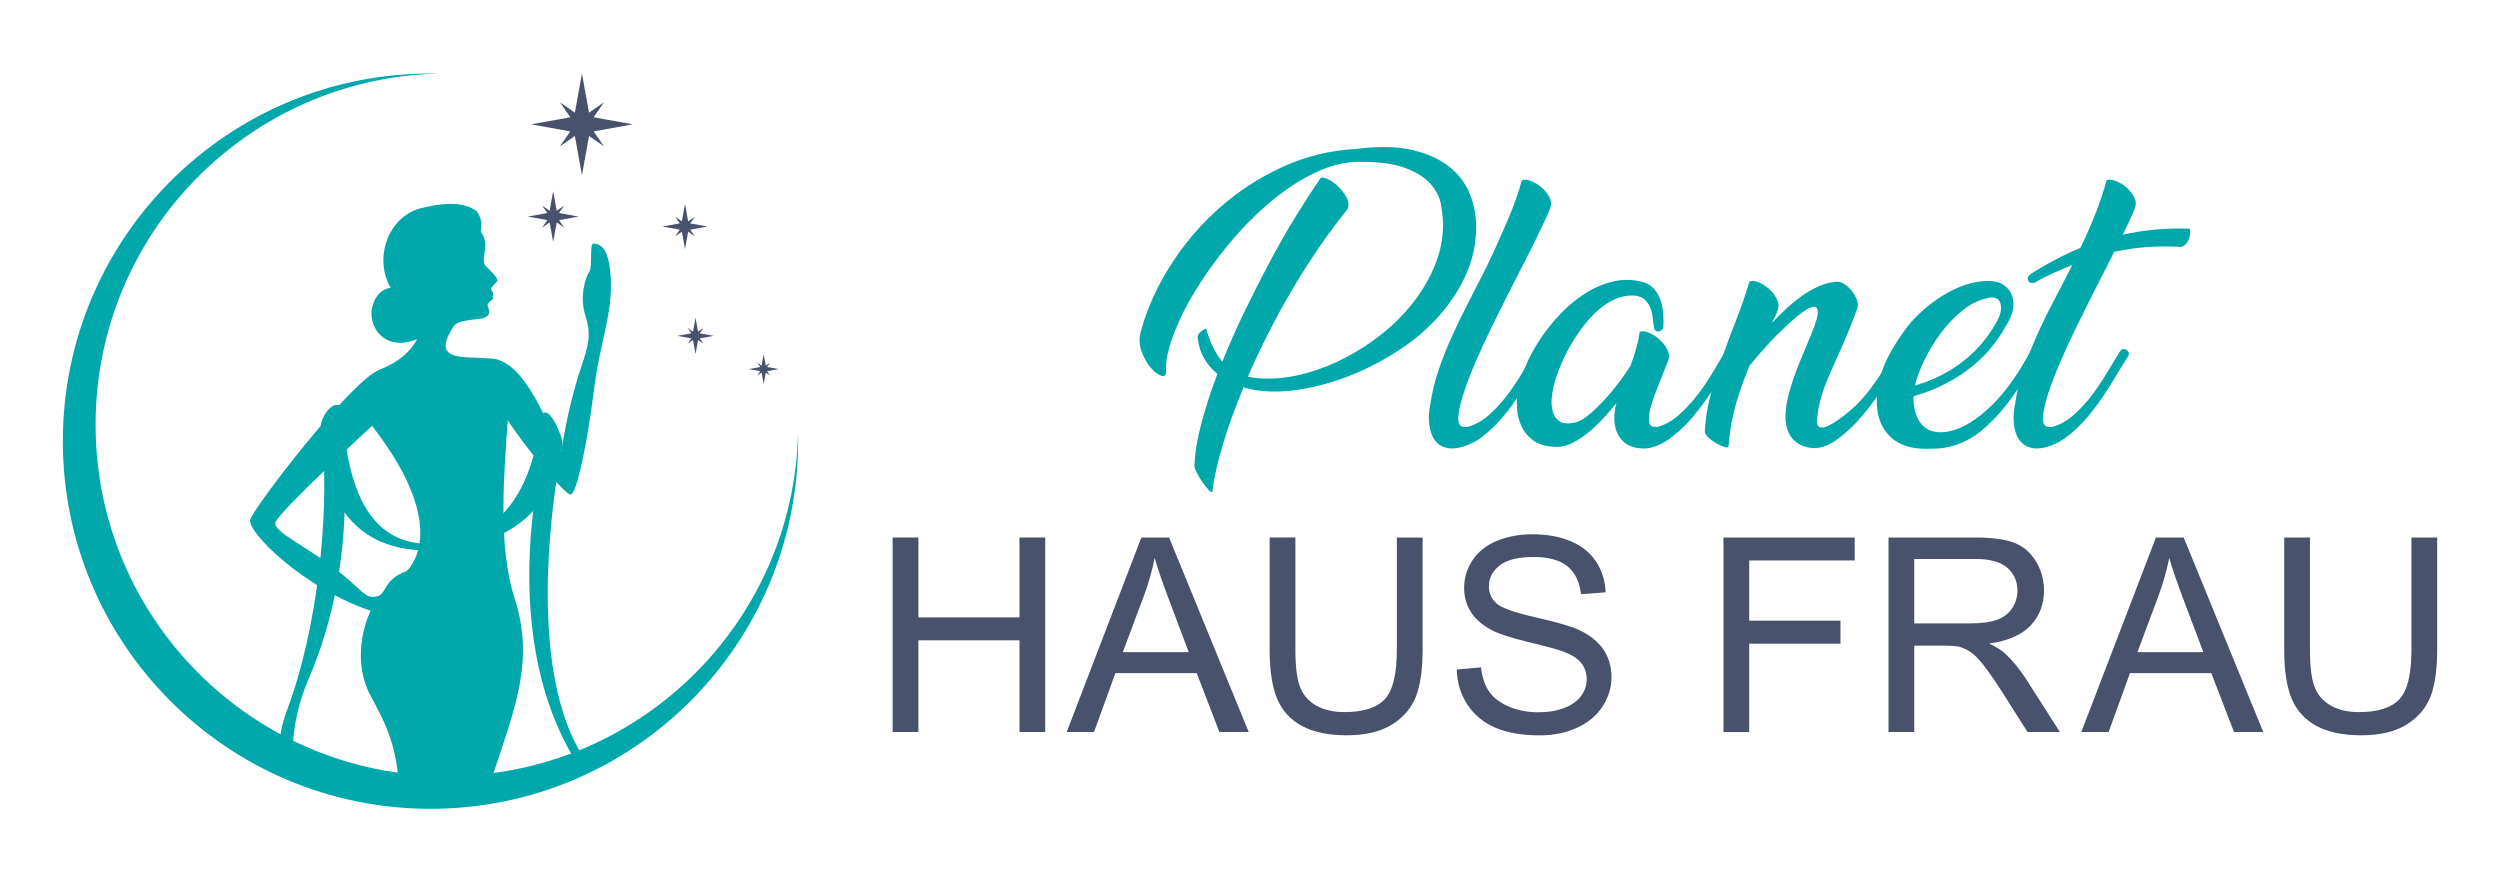
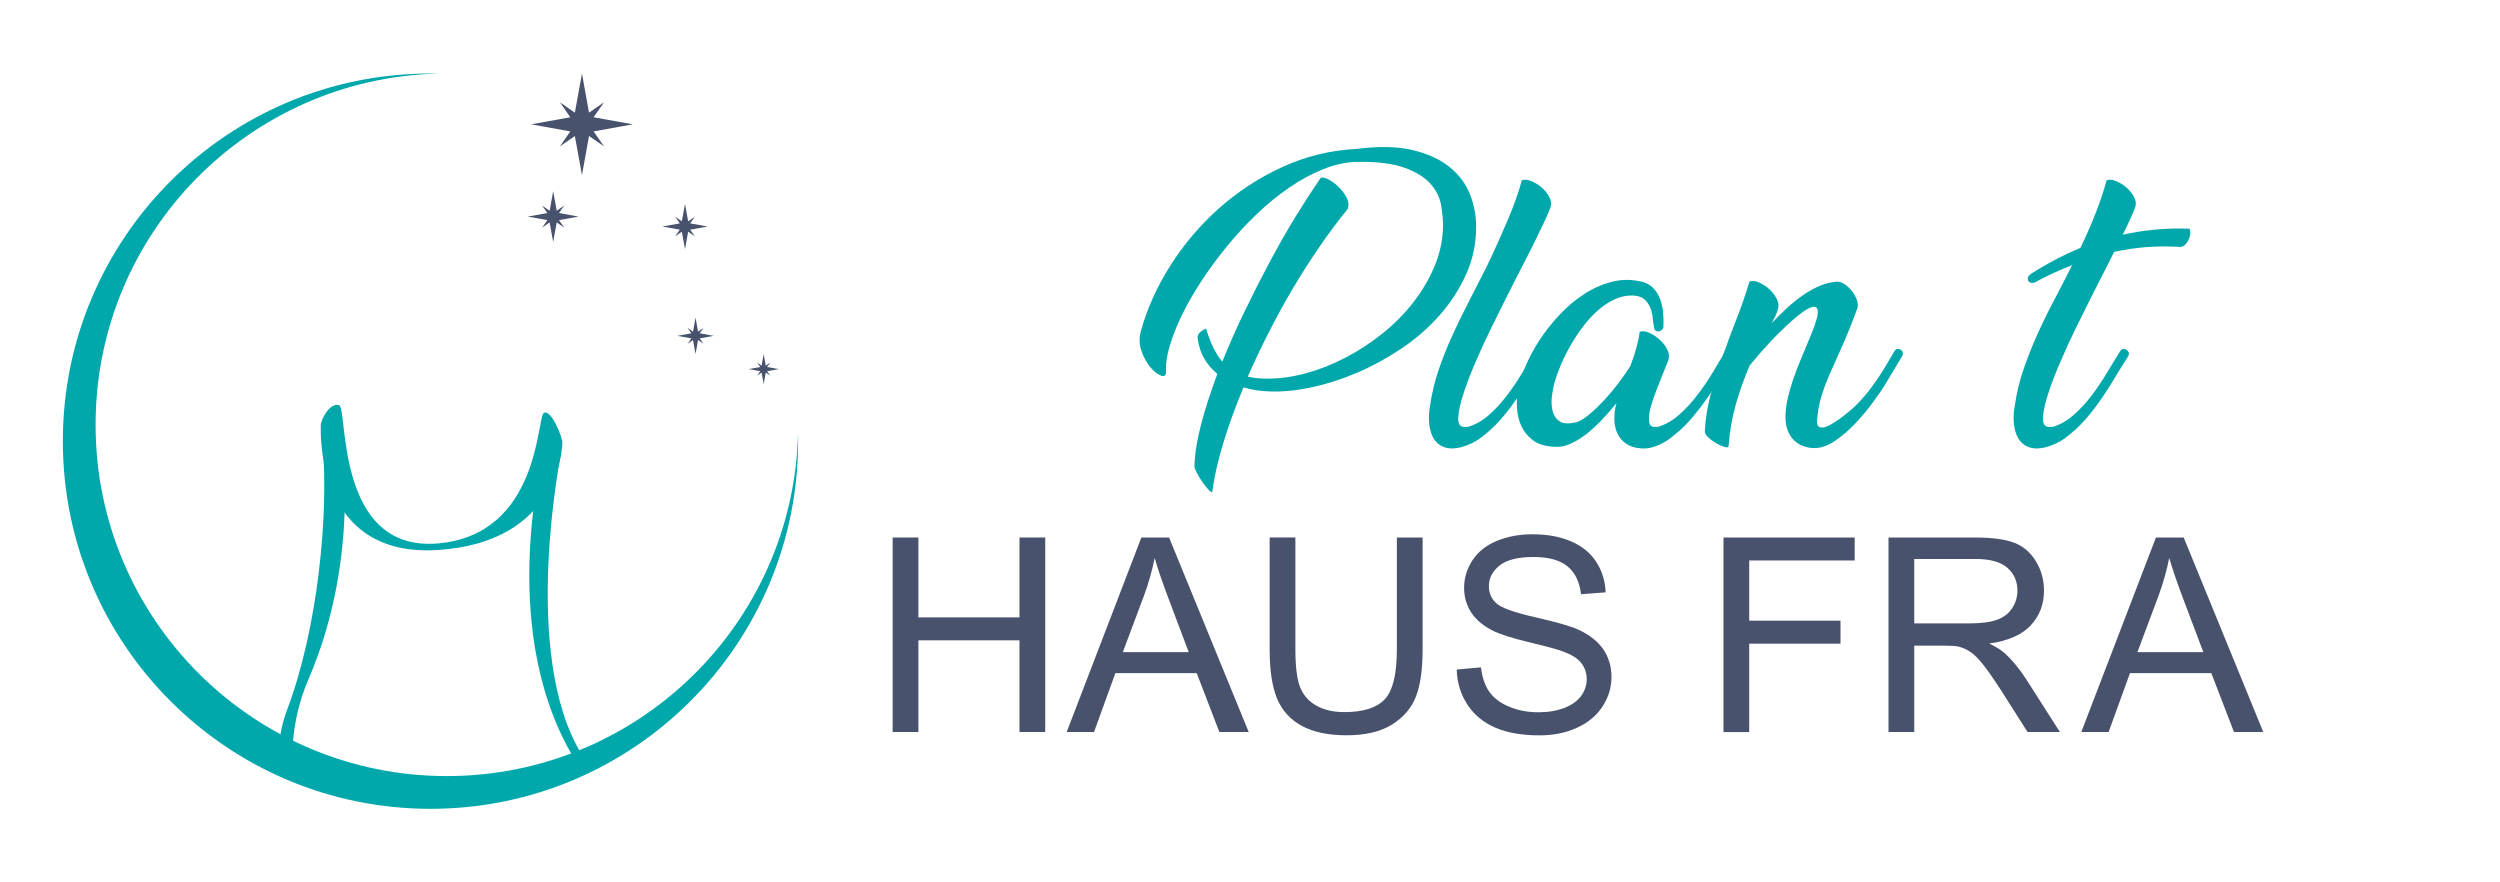
<svg xmlns="http://www.w3.org/2000/svg" version="1.1" id="Calque_1" x="0px" y="0px" width="170px" height="60px" viewBox="0 0 170 60" enable-background="new 0 0 170 60" xml:space="preserve">
  <g>
    <g>
      <g>
        <path fill="#00A8AC" d="M89.78,12.131c0.06-0.09,0.21-0.082,0.45,0.021c0.239,0.106,0.48,0.268,0.721,0.484     c0.238,0.219,0.438,0.47,0.595,0.754c0.158,0.285,0.191,0.555,0.103,0.811c-0.646,0.795-1.283,1.65-1.914,2.566     c-0.629,0.914-1.233,1.859-1.811,2.834c-0.578,0.975-1.125,1.973-1.643,2.992s-0.994,2.025-1.43,3.016     c0.449,0.105,0.923,0.15,1.418,0.135c0.812,0,1.666-0.123,2.566-0.371c0.898-0.246,1.788-0.598,2.666-1.057     c0.877-0.455,1.714-1.002,2.509-1.64c0.794-0.636,1.491-1.341,2.092-2.11c0.601-0.772,1.085-1.596,1.451-2.473     c0.368-0.875,0.56-1.785,0.574-2.73c0-0.433-0.046-0.908-0.134-1.426c-0.091-0.517-0.331-0.996-0.721-1.438     c-0.391-0.442-0.976-0.806-1.756-1.09c-0.779-0.284-1.845-0.419-3.195-0.404c-0.764,0.014-1.54,0.18-2.328,0.494     s-1.564,0.736-2.328,1.261c-0.767,0.524-1.51,1.132-2.229,1.823c-0.721,0.689-1.396,1.422-2.025,2.193     c-0.63,0.773-1.208,1.561-1.732,2.363s-0.967,1.578-1.329,2.328c-0.358,0.75-0.632,1.448-0.82,2.092     c-0.188,0.646-0.267,1.201-0.237,1.666c0.016,0.285-0.09,0.395-0.315,0.326c-0.225-0.066-0.465-0.247-0.72-0.539     c-0.256-0.295-0.465-0.664-0.63-1.115c-0.165-0.449-0.179-0.914-0.045-1.395c0.419-1.515,1.087-2.996,2.003-4.444     c0.914-1.446,2.017-2.745,3.307-3.893c1.29-1.147,2.729-2.085,4.32-2.813c1.59-0.727,3.271-1.136,5.04-1.226     c1.501-0.194,2.769-0.169,3.804,0.079c1.033,0.248,1.875,0.634,2.52,1.158c0.646,0.525,1.106,1.145,1.385,1.857     c0.277,0.711,0.416,1.443,0.416,2.193c0,1.156-0.229,2.239-0.688,3.252c-0.457,1.013-1.061,1.943-1.811,2.79     c-0.75,0.848-1.613,1.597-2.587,2.251c-0.977,0.652-1.981,1.199-3.017,1.642c-1.034,0.442-2.063,0.772-3.082,0.989     c-1.02,0.219-1.958,0.312-2.813,0.282c-0.676-0.016-1.283-0.108-1.822-0.278c-0.571,1.37-1.036,2.655-1.395,3.856     c-0.361,1.2-0.601,2.263-0.72,3.194c-0.016,0.105-0.09,0.09-0.226-0.045c-0.134-0.135-0.282-0.314-0.438-0.541     c-0.158-0.223-0.297-0.457-0.416-0.696c-0.121-0.24-0.167-0.413-0.136-0.517c0.03-0.811,0.183-1.741,0.461-2.791     c0.278-1.051,0.642-2.174,1.092-3.375c-0.765-0.631-1.207-1.418-1.327-2.363c-0.077-0.285,0.111-0.525,0.562-0.721     c0.285,0.977,0.652,1.726,1.103,2.25c0.451-1.124,0.953-2.26,1.509-3.407c0.553-1.148,1.123-2.27,1.709-3.364     c0.584-1.096,1.174-2.127,1.766-3.095C88.695,13.763,89.256,12.896,89.78,12.131z" />
        <path fill="#00A8AC" d="M102.966,19.174c-0.104,0.21-0.3,0.596-0.585,1.159c-0.285,0.562-0.604,1.204-0.955,1.924     c-0.354,0.72-0.703,1.477-1.049,2.272c-0.345,0.795-0.625,1.522-0.843,2.182c-0.218,0.661-0.341,1.208-0.372,1.645     c-0.029,0.434,0.098,0.66,0.383,0.674h0.271c0.508-0.149,0.985-0.42,1.428-0.81c0.441-0.39,0.852-0.833,1.227-1.327     c0.375-0.496,0.725-1.014,1.047-1.554c0.321-0.54,0.625-1.034,0.91-1.483c0.047-0.076,0.108-0.117,0.191-0.126     c0.083-0.006,0.158,0.013,0.226,0.058s0.116,0.104,0.146,0.18c0.028,0.075,0.014,0.166-0.046,0.271     c-0.3,0.466-0.592,0.937-0.877,1.416c-0.285,0.481-0.582,0.946-0.889,1.396c-0.308,0.451-0.637,0.886-0.99,1.307     c-0.354,0.419-0.739,0.803-1.158,1.146c-0.105,0.09-0.241,0.194-0.406,0.316c-0.164,0.119-0.348,0.228-0.551,0.325     s-0.42,0.181-0.652,0.247c-0.233,0.068-0.484,0.102-0.754,0.102c-0.314-0.016-0.582-0.102-0.8-0.26     c-0.217-0.156-0.382-0.369-0.493-0.641c-0.114-0.27-0.182-0.58-0.203-0.934c-0.022-0.352,0.004-0.724,0.079-1.113     c0.119-0.826,0.314-1.633,0.585-2.42c0.27-0.787,0.581-1.566,0.934-2.34c0.352-0.772,0.729-1.541,1.125-2.306     c0.397-0.767,0.792-1.538,1.182-2.317c0.254-0.525,0.502-1.054,0.742-1.588c0.24-0.531,0.469-1.053,0.686-1.564     c0.218-0.508,0.409-0.996,0.574-1.461c0.166-0.465,0.3-0.893,0.404-1.283c0.15-0.074,0.354-0.063,0.607,0.034     c0.255,0.098,0.496,0.24,0.721,0.429c0.226,0.187,0.404,0.408,0.54,0.662c0.136,0.256,0.158,0.502,0.067,0.742     c-0.06,0.182-0.176,0.455-0.348,0.822c-0.174,0.368-0.372,0.783-0.596,1.248c-0.227,0.465-0.473,0.957-0.743,1.475     S103.205,18.695,102.966,19.174z" />
        <path fill="#00A8AC" d="M113.114,22.189c0,0.104-0.037,0.188-0.113,0.248c-0.074,0.059-0.152,0.094-0.234,0.1     c-0.082,0.01-0.154-0.018-0.215-0.077c-0.059-0.062-0.09-0.15-0.09-0.271c-0.029-0.15-0.057-0.342-0.078-0.575     c-0.023-0.231-0.076-0.457-0.158-0.674c-0.082-0.218-0.215-0.408-0.393-0.575c-0.182-0.164-0.443-0.254-0.789-0.27     c-0.419-0.014-0.829,0.068-1.226,0.249c-0.398,0.179-0.775,0.427-1.137,0.741c-0.359,0.316-0.697,0.679-1.012,1.092     c-0.316,0.412-0.601,0.84-0.855,1.283c-0.256,0.441-0.477,0.884-0.664,1.326c-0.188,0.443-0.335,0.853-0.439,1.227     c-0.076,0.255-0.135,0.563-0.18,0.924c-0.045,0.359-0.03,0.693,0.045,1.002c0.075,0.307,0.233,0.543,0.473,0.707     c0.24,0.166,0.615,0.188,1.125,0.068c0.238-0.061,0.533-0.232,0.877-0.518c0.346-0.285,0.695-0.62,1.047-1.002     c0.354-0.382,0.688-0.783,1.002-1.205c0.314-0.418,0.57-0.786,0.764-1.101c0.167-0.435,0.306-0.855,0.417-1.261     s0.184-0.757,0.215-1.058c0.148-0.075,0.352-0.06,0.607,0.045c0.254,0.105,0.494,0.256,0.719,0.45     c0.225,0.196,0.406,0.42,0.541,0.676s0.164,0.502,0.09,0.742c-0.09,0.225-0.199,0.496-0.326,0.811s-0.256,0.637-0.383,0.967     s-0.248,0.656-0.359,0.979c-0.113,0.323-0.188,0.615-0.227,0.878c-0.037,0.263-0.037,0.477,0,0.642     c0.039,0.164,0.141,0.256,0.305,0.27h0.27c0.51-0.149,0.986-0.42,1.43-0.81c0.441-0.39,0.855-0.833,1.236-1.327     c0.383-0.496,0.736-1.014,1.059-1.554s0.619-1.034,0.889-1.483c0.045-0.076,0.113-0.117,0.203-0.126     c0.088-0.006,0.168,0.013,0.236,0.058c0.066,0.045,0.115,0.104,0.146,0.18c0.029,0.075,0.014,0.166-0.047,0.271     c-0.299,0.466-0.592,0.937-0.877,1.416c-0.285,0.481-0.584,0.946-0.9,1.396c-0.314,0.451-0.648,0.886-1.002,1.307     c-0.352,0.419-0.738,0.803-1.158,1.146c-0.105,0.09-0.236,0.194-0.393,0.316c-0.158,0.119-0.338,0.231-0.541,0.336     c-0.201,0.105-0.42,0.192-0.652,0.26c-0.232,0.066-0.482,0.093-0.754,0.078c-0.42-0.03-0.761-0.136-1.022-0.314     c-0.264-0.181-0.461-0.414-0.598-0.697c-0.135-0.286-0.205-0.609-0.213-0.969s0.041-0.728,0.146-1.102     c-0.301,0.374-0.619,0.742-0.957,1.102s-0.686,0.683-1.047,0.969c-0.359,0.283-0.727,0.513-1.102,0.686     c-0.375,0.172-0.742,0.244-1.104,0.213c-0.645-0.028-1.145-0.183-1.496-0.461c-0.354-0.277-0.611-0.604-0.775-0.979     c-0.166-0.375-0.26-0.766-0.281-1.171c-0.023-0.403-0.012-0.741,0.033-1.012c0.075-0.524,0.24-1.104,0.495-1.733     s0.585-1.255,0.989-1.879c0.406-0.621,0.875-1.213,1.408-1.777c0.53-0.562,1.102-1.034,1.709-1.416     c0.607-0.385,1.24-0.654,1.9-0.811c0.66-0.158,1.337-0.146,2.026,0.033c0.299,0.09,0.543,0.236,0.73,0.439     c0.189,0.203,0.334,0.441,0.439,0.72s0.172,0.577,0.203,0.899C113.122,21.555,113.128,21.873,113.114,22.189z" />
        <path fill="#00A8AC" d="M127.312,27.421c-0.359,0.487-0.754,0.956-1.182,1.405c-0.428,0.451-0.881,0.838-1.361,1.16     c-0.479,0.322-0.943,0.484-1.395,0.484c-0.256,0-0.506-0.047-0.754-0.137c-0.248-0.089-0.461-0.225-0.641-0.404     c-0.182-0.18-0.324-0.412-0.428-0.698c-0.105-0.284-0.15-0.622-0.137-1.012c0.016-0.39,0.068-0.776,0.158-1.159     s0.205-0.787,0.348-1.216c0.145-0.427,0.318-0.892,0.529-1.394c0.211-0.504,0.443-1.061,0.699-1.677     c0.164-0.39,0.293-0.747,0.383-1.069s0.104-0.558,0.045-0.708c-0.061-0.15-0.217-0.177-0.473-0.079s-0.646,0.371-1.172,0.822     c-0.584,0.524-1.102,1.026-1.551,1.506c-0.449,0.481-0.916,1.012-1.396,1.599c-0.375,0.87-0.689,1.751-0.945,2.644     c-0.254,0.893-0.42,1.834-0.492,2.823c0,0.106-0.084,0.136-0.25,0.091c-0.164-0.046-0.348-0.123-0.551-0.236     c-0.201-0.112-0.387-0.244-0.551-0.395c-0.164-0.148-0.256-0.284-0.27-0.404c0.045-0.885,0.182-1.751,0.416-2.599     c0.23-0.847,0.498-1.696,0.799-2.543c0.299-0.848,0.613-1.69,0.943-2.531s0.623-1.687,0.879-2.542     c0.15-0.076,0.35-0.064,0.596,0.032c0.246,0.099,0.484,0.245,0.709,0.438c0.225,0.195,0.404,0.421,0.539,0.676     c0.137,0.256,0.166,0.503,0.092,0.742c-0.045,0.166-0.105,0.322-0.18,0.473c-0.076,0.15-0.158,0.309-0.25,0.473     c0.316-0.346,0.654-0.683,1.014-1.012c0.361-0.331,0.729-0.627,1.102-0.89c0.377-0.262,0.758-0.476,1.148-0.642     c0.391-0.164,0.789-0.263,1.193-0.291c0.166,0,0.342,0.063,0.529,0.191c0.188,0.127,0.352,0.283,0.494,0.473     c0.143,0.188,0.252,0.385,0.326,0.596s0.082,0.398,0.023,0.563c-0.377,1.02-0.721,1.879-1.035,2.576s-0.592,1.318-0.832,1.867     c-0.242,0.548-0.436,1.072-0.586,1.574c-0.15,0.504-0.248,1.07-0.293,1.7c0,0.045,0.008,0.097,0.023,0.156     c0.014,0.062,0.049,0.112,0.102,0.159c0.051,0.045,0.129,0.066,0.234,0.066c0.107,0,0.24-0.037,0.406-0.113     c0.436-0.209,0.955-0.577,1.564-1.102c0.607-0.525,1.201-1.223,1.789-2.092c0.223-0.33,0.43-0.656,0.617-0.98     c0.188-0.322,0.371-0.633,0.553-0.932c0.043-0.076,0.107-0.117,0.189-0.126c0.084-0.006,0.158,0.013,0.227,0.058     s0.111,0.104,0.135,0.18c0.021,0.075,0.002,0.166-0.057,0.271l-1.17,1.957C127.956,26.523,127.673,26.934,127.312,27.421z" />
-         <path fill="#00A8AC" d="M136.401,22.166c-0.674,1.216-1.559,2.225-2.654,3.026c-1.096,0.803-2.305,1.384-3.623,1.745     c-0.016,0.254,0,0.51,0.045,0.764c0.045,0.256,0.121,0.496,0.225,0.722c0.105,0.224,0.248,0.419,0.428,0.585     c0.18,0.164,0.406,0.277,0.676,0.337c0.328,0.075,0.709,0.063,1.135-0.034c0.428-0.098,0.879-0.291,1.352-0.585     c0.473-0.293,0.957-0.679,1.451-1.159c0.496-0.479,0.982-1.063,1.463-1.755c0.238-0.345,0.457-0.683,0.652-1.013     s0.375-0.645,0.539-0.943c0.061-0.076,0.131-0.117,0.215-0.126c0.082-0.006,0.156,0.013,0.225,0.058     c0.066,0.045,0.115,0.104,0.146,0.18c0.029,0.075,0.016,0.166-0.045,0.271c-0.211,0.329-0.436,0.688-0.676,1.079     s-0.506,0.799-0.799,1.227s-0.615,0.855-0.967,1.283c-0.354,0.428-0.746,0.836-1.182,1.227c-0.436,0.389-0.855,0.687-1.26,0.889     s-0.789,0.346-1.148,0.428s-0.682,0.127-0.969,0.134c-0.283,0.008-0.516,0.012-0.695,0.012c-1.021,0-1.816-0.27-2.387-0.811     c-0.57-0.54-0.877-1.274-0.922-2.204c-0.031-0.855,0.123-1.707,0.461-2.555s0.883-1.766,1.631-2.756     c0.242-0.316,0.563-0.656,0.969-1.023c0.404-0.368,0.855-0.709,1.35-1.024c0.496-0.315,1.02-0.57,1.576-0.766     c0.555-0.195,1.109-0.284,1.664-0.271c0.359,0,0.672,0.083,0.934,0.248c0.264,0.165,0.455,0.387,0.574,0.664     s0.154,0.602,0.102,0.968C136.833,21.354,136.671,21.747,136.401,22.166z M130.237,26.127c-0.016,0.03-0.023,0.059-0.023,0.09     c1.215-0.346,2.311-0.896,3.285-1.654s1.764-1.705,2.363-2.846c0.209-0.436,0.262-0.807,0.156-1.114     c-0.104-0.308-0.365-0.424-0.787-0.349c-0.629,0.119-1.223,0.406-1.777,0.854c-0.555,0.45-1.051,0.968-1.484,1.554     c-0.436,0.584-0.805,1.189-1.104,1.811C130.565,25.096,130.356,25.647,130.237,26.127z" />
        <path fill="#00A8AC" d="M138.339,19.22c-0.105,0.028-0.197,0.028-0.271,0c-0.074-0.031-0.129-0.079-0.158-0.146     s-0.029-0.144,0-0.226s0.092-0.152,0.18-0.215c1.098-0.703,2.223-1.297,3.377-1.777c0.434-0.898,0.797-1.732,1.09-2.498     c0.293-0.764,0.521-1.462,0.688-2.092c0.15-0.074,0.352-0.063,0.607,0.034c0.254,0.098,0.496,0.24,0.719,0.429     c0.227,0.187,0.406,0.408,0.541,0.662c0.135,0.256,0.158,0.502,0.066,0.742c-0.059,0.166-0.16,0.406-0.303,0.721     c-0.143,0.315-0.318,0.683-0.527,1.104c1.498-0.331,3.014-0.466,4.543-0.406c0.047,0.119,0.057,0.256,0.035,0.406     s-0.066,0.288-0.135,0.416c-0.068,0.127-0.154,0.231-0.26,0.314c-0.105,0.084-0.209,0.116-0.314,0.101     c-0.75-0.044-1.488-0.041-2.217,0.012c-0.727,0.052-1.475,0.161-2.238,0.325c-0.166,0.346-0.338,0.691-0.518,1.037     c-0.182,0.346-0.352,0.682-0.52,1.012c-0.104,0.21-0.297,0.596-0.584,1.159c-0.285,0.562-0.604,1.204-0.955,1.924     c-0.354,0.72-0.703,1.477-1.047,2.272c-0.346,0.795-0.627,1.522-0.844,2.182c-0.219,0.661-0.342,1.208-0.371,1.645     c-0.029,0.434,0.096,0.66,0.383,0.674h0.27c0.51-0.149,0.986-0.42,1.428-0.81c0.443-0.39,0.852-0.833,1.229-1.327     c0.373-0.496,0.723-1.014,1.045-1.554s0.627-1.034,0.91-1.483c0.047-0.076,0.109-0.117,0.191-0.126     c0.084-0.006,0.158,0.013,0.227,0.058c0.066,0.045,0.115,0.104,0.146,0.18c0.029,0.075,0.014,0.166-0.045,0.271     c-0.301,0.466-0.594,0.937-0.879,1.416c-0.283,0.481-0.58,0.946-0.889,1.396c-0.307,0.451-0.637,0.886-0.99,1.307     c-0.352,0.419-0.738,0.803-1.158,1.146c-0.105,0.09-0.24,0.194-0.404,0.316c-0.166,0.119-0.35,0.228-0.553,0.325     c-0.201,0.098-0.42,0.181-0.652,0.247c-0.232,0.068-0.482,0.102-0.754,0.102c-0.314-0.016-0.58-0.102-0.799-0.26     c-0.219-0.156-0.383-0.369-0.494-0.641c-0.113-0.27-0.182-0.58-0.203-0.934c-0.023-0.352,0.004-0.724,0.08-1.113     c0.119-0.826,0.314-1.633,0.584-2.42s0.578-1.566,0.922-2.34c0.346-0.772,0.721-1.541,1.127-2.306     c0.404-0.767,0.801-1.538,1.191-2.317l0.068-0.135c-0.422,0.164-0.844,0.345-1.271,0.538     C139.204,18.762,138.772,18.979,138.339,19.22z" />
      </g>
      <g>
        <path fill="#48526C" d="M60.7,49.777V36.551h1.751v5.432h6.873v-5.432h1.751v13.227h-1.751v-6.236h-6.873v6.236H60.7z" />
        <path fill="#48526C" d="M72.535,49.777l5.078-13.227h1.885l5.414,13.227h-1.994l-1.542-4.006h-5.53l-1.452,4.006H72.535z      M76.351,44.346h4.482l-1.38-3.664c-0.419-1.111-0.732-2.025-0.936-2.74c-0.168,0.85-0.406,1.688-0.712,2.525L76.351,44.346z" />
        <path fill="#48526C" d="M94.987,36.551h1.75v7.643c0,1.328-0.149,2.385-0.45,3.164c-0.301,0.783-0.843,1.418-1.627,1.91     C93.873,49.758,92.844,50,91.569,50c-1.239,0-2.253-0.213-3.04-0.637c-0.787-0.428-1.351-1.047-1.687-1.854     c-0.336-0.811-0.505-1.918-0.505-3.316v-7.643h1.75v7.631c0,1.15,0.107,1.998,0.319,2.541c0.214,0.543,0.58,0.965,1.101,1.26     c0.52,0.293,1.156,0.441,1.908,0.441c1.287,0,2.203-0.291,2.752-0.877c0.547-0.582,0.819-1.703,0.819-3.365V36.551z" />
        <path fill="#48526C" d="M99.057,45.527l1.649-0.146c0.078,0.664,0.261,1.209,0.546,1.631c0.287,0.422,0.73,0.768,1.33,1.027     c0.603,0.264,1.277,0.395,2.029,0.395c0.67,0,1.258-0.098,1.771-0.297c0.51-0.201,0.891-0.475,1.137-0.82     c0.252-0.344,0.377-0.721,0.377-1.129c0-0.416-0.121-0.779-0.361-1.09c-0.24-0.309-0.637-0.566-1.191-0.777     c-0.354-0.141-1.139-0.355-2.354-0.646c-1.214-0.291-2.066-0.566-2.552-0.826c-0.632-0.332-1.104-0.742-1.414-1.23     c-0.31-0.49-0.464-1.041-0.464-1.646c0-0.666,0.189-1.291,0.568-1.873c0.379-0.578,0.932-1.02,1.66-1.32s1.536-0.449,2.424-0.449     c0.982,0,1.847,0.154,2.595,0.471c0.749,0.316,1.327,0.779,1.729,1.393c0.402,0.615,0.621,1.311,0.648,2.084l-1.676,0.129     c-0.092-0.836-0.399-1.469-0.916-1.896c-0.521-0.424-1.291-0.637-2.307-0.637c-1.058,0-1.828,0.193-2.314,0.58     c-0.482,0.387-0.726,0.857-0.726,1.4c0,0.479,0.172,0.867,0.514,1.174c0.338,0.307,1.218,0.621,2.64,0.945     c1.422,0.322,2.398,0.604,2.926,0.84c0.771,0.357,1.338,0.809,1.707,1.35c0.365,0.545,0.549,1.172,0.549,1.883     c0,0.701-0.203,1.365-0.605,1.99c-0.402,0.619-0.979,1.104-1.736,1.447c-0.752,0.348-1.602,0.52-2.547,0.52     c-1.197,0-2.199-0.172-3.009-0.523c-0.808-0.348-1.442-0.871-1.901-1.57C99.322,47.205,99.079,46.408,99.057,45.527z" />
        <path fill="#48526C" d="M117.196,49.777V36.551h8.922v1.561h-7.172v4.094h6.207v1.563h-6.207v6.01H117.196z" />
        <path fill="#48526C" d="M128.419,49.777V36.551h5.865c1.176,0,2.072,0.119,2.684,0.357c0.615,0.238,1.107,0.658,1.473,1.26     s0.551,1.264,0.551,1.99c0,0.939-0.303,1.729-0.91,2.375c-0.611,0.643-1.547,1.053-2.816,1.225     c0.461,0.225,0.814,0.443,1.057,0.66c0.512,0.467,0.994,1.053,1.453,1.762l2.299,3.598h-2.201l-1.748-2.754     c-0.512-0.793-0.934-1.4-1.264-1.82c-0.334-0.422-0.629-0.717-0.889-0.883c-0.264-0.172-0.527-0.287-0.801-0.354     c-0.199-0.041-0.521-0.063-0.973-0.063h-2.029v5.873H128.419z M130.169,42.391h3.762c0.797,0,1.424-0.086,1.877-0.25     c0.449-0.164,0.793-0.432,1.027-0.795s0.35-0.76,0.35-1.188c0-0.627-0.229-1.141-0.678-1.543     c-0.457-0.402-1.174-0.604-2.152-0.604h-4.186V42.391z" />
        <path fill="#48526C" d="M141.528,49.777l5.076-13.227h1.887l5.412,13.227h-1.992l-1.543-4.006h-5.529l-1.453,4.006H141.528z      M145.345,44.346h4.482l-1.383-3.664c-0.418-1.111-0.73-2.025-0.936-2.74c-0.17,0.85-0.406,1.688-0.711,2.525L145.345,44.346z" />
-         <path fill="#48526C" d="M163.979,36.551h1.748v7.643c0,1.328-0.15,2.385-0.449,3.164c-0.301,0.783-0.842,1.418-1.629,1.91     c-0.783,0.49-1.814,0.732-3.09,0.732c-1.238,0-2.252-0.213-3.041-0.637c-0.785-0.428-1.35-1.047-1.686-1.854     c-0.336-0.811-0.506-1.918-0.506-3.316v-7.643h1.75v7.631c0,1.15,0.107,1.998,0.32,2.541s0.584,0.965,1.102,1.26     c0.52,0.293,1.156,0.441,1.908,0.441c1.287,0,2.203-0.291,2.752-0.877c0.547-0.582,0.82-1.703,0.82-3.365V36.551z" />
      </g>
    </g>
    <g>
      <g>
        <g>
-           <path fill="#00A8AC" d="M33.219,53.58c1.862-5.602,3.162-8.6,1.747-12.996c-1.129-3.512-0.675-8.534-0.439-12.005      c1.382,2.116,3.909,5.05,4.271,5.05c0.415,0,1.145-3.515,1.579-7.033s1.316-5.198,1.146-7.821      c-0.144-2.224-0.896-2.18-1.172-2.216c-0.274-0.036-0.052,1.6-0.282,1.925c-0.23,0.324-0.69,1.655-0.26,2.991      c0.43,1.337,0.197,2.026-0.326,3.604c-0.952,2.877-1.316,5.675-1.316,5.675c-0.744-1.421-2.449-6.443-4.889-6.376      c-1.301-0.134-2.978,0.115-2.978-0.899c0-0.354,0.283-0.874,0.55-1.294c0.205-0.323,0.853-0.405,1.729-0.5      c0.877-0.095,0.703-0.582,0.598-0.814c-0.106-0.232,0.207-0.397,0.313-0.506c0.108-0.109-0.04-0.19,0.029-0.25      c0.069-0.06-0.012-0.271-0.105-0.403c-0.094-0.132,0.223-0.386,0.375-0.568s-0.399-0.703-0.717-1.01      c-0.317-0.306-0.111-0.767-0.074-1.376c0.038-0.61-0.297-0.978-0.297-0.978s-0.005-0.013-0.013-0.035      c0.049-0.164,0.163-0.851-0.288-1.395c-0.663-0.472-1.705-0.716-3.815-0.183c-2.234,0.609-3.176,3.438-2.016,5.409      c0,0-0.851,0.005-1.216,1.151c-0.469,1.472,0.853,3.262,3.007,2.324c0,0-0.512,1.301-2.516,2.068      c-2.005,0.768-8.572,9.372-8.829,10.204c-0.255,0.832,3.678,4.703,8.189,6.207c0,0-1.503,2.941,0,5.789      c0.751,1.422,1.78,3.096,1.913,6.141 M27.634,38.844c-1.631,0.574-1.311,1.631-2.079,1.727s-0.703-0.256-2.623-1.791      s-4.35-2.592-4.207-3.246c0.144-0.656,6.574-6.575,6.574-6.575C30.897,36.156,27.634,38.844,27.634,38.844z" />
          <g>
            <path fill="#00A8AC" d="M21.811,28.958c-0.002,0.48-0.317,8.958,7.935,8.444c8.252-0.51,8.496-6.976,8.496-7.323       c0-0.35-0.77-2.283-1.26-2c-0.489,0.281-0.264,8.302-7.236,8.876c-6.974,0.576-6.08-9.212-6.688-9.404       C22.451,27.36,21.812,28.479,21.811,28.958z" />
            <path fill="#00A8AC" d="M39.213,51.867c-1.599-2.564-4.67-8.834-2.431-20.542l1.384-0.571c0,0-2.816,13.758,1.406,20.57" />
            <path fill="#00A8AC" d="M18.923,51.148c0.075-1.012,0.258-1.979,0.589-2.85c2.135-5.625,2.839-13.455,2.429-18.032l1.152-1.26       c0,0,1.656,8.472-2.135,17.231c-0.688,1.592-1.001,3.203-1.069,4.752" />
          </g>
        </g>
        <path fill="#00A8AC" d="M30.387,52.773C17.195,52.773,6.5,42.078,6.5,28.886C6.5,15.878,16.897,5.3,29.835,5.005     c-0.187-0.003-0.374-0.006-0.562-0.006c-13.807,0-25,11.193-25,25c0,13.808,11.193,25.001,25,25.001s25-11.193,25-25.001     c0-0.188-0.002-0.374-0.007-0.561C53.974,42.375,43.395,52.773,30.387,52.773z" />
        <polygon fill="#48526C" points="40.365,8.936 43.029,8.454 40.365,7.974 41.073,6.954 40.053,7.662 39.573,4.999 39.091,7.662      38.073,6.954 38.78,7.974 36.117,8.454 38.78,8.936 38.073,9.954 39.091,9.247 39.573,11.91 40.053,9.247 41.073,9.954    " />
        <polygon fill="#48526C" points="38.012,14.968 39.343,14.728 38.012,14.485 38.365,13.978 37.856,14.331 37.615,12.999      37.375,14.331 36.865,13.978 37.219,14.485 35.888,14.728 37.219,14.968 36.865,15.478 37.375,15.123 37.615,16.454      37.856,15.123 38.365,15.478    " />
        <polygon fill="#48526C" points="47.581,23.01 48.535,22.838 47.581,22.665 47.834,22.3 47.469,22.553 47.297,21.599      47.124,22.553 46.759,22.3 47.012,22.665 46.058,22.838 47.012,23.01 46.759,23.376 47.124,23.122 47.297,24.076 47.469,23.122      47.834,23.376    " />
        <polygon fill="#48526C" points="52.165,25.241 52.953,25.099 52.165,24.956 52.375,24.655 52.073,24.864 51.93,24.076      51.789,24.864 51.486,24.655 51.696,24.956 50.908,25.099 51.696,25.241 51.486,25.544 51.789,25.334 51.93,26.122      52.073,25.334 52.375,25.544    " />
        <polygon fill="#48526C" points="46.932,15.618 48.119,15.404 46.932,15.19 47.248,14.736 46.794,15.051 46.58,13.864      46.365,15.051 45.912,14.736 46.227,15.19 45.04,15.404 46.227,15.618 45.912,16.072 46.365,15.757 46.58,16.944 46.794,15.757      47.248,16.072    " />
      </g>
    </g>
  </g>
</svg>